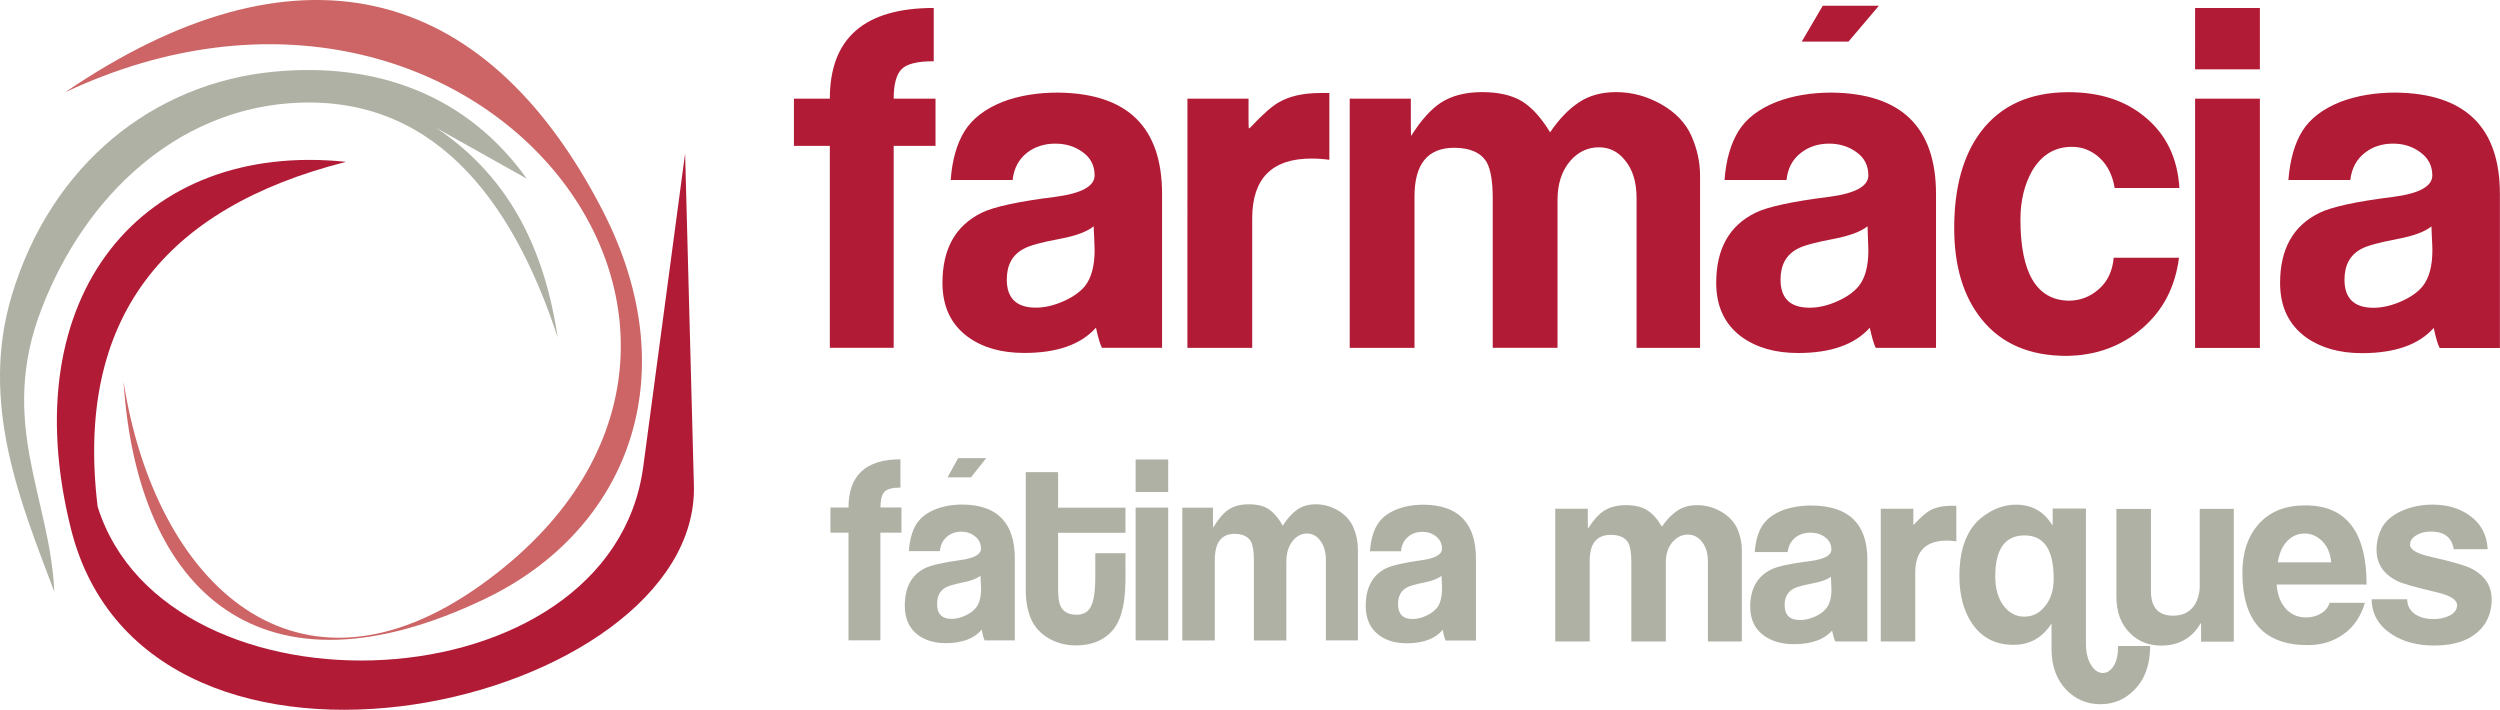
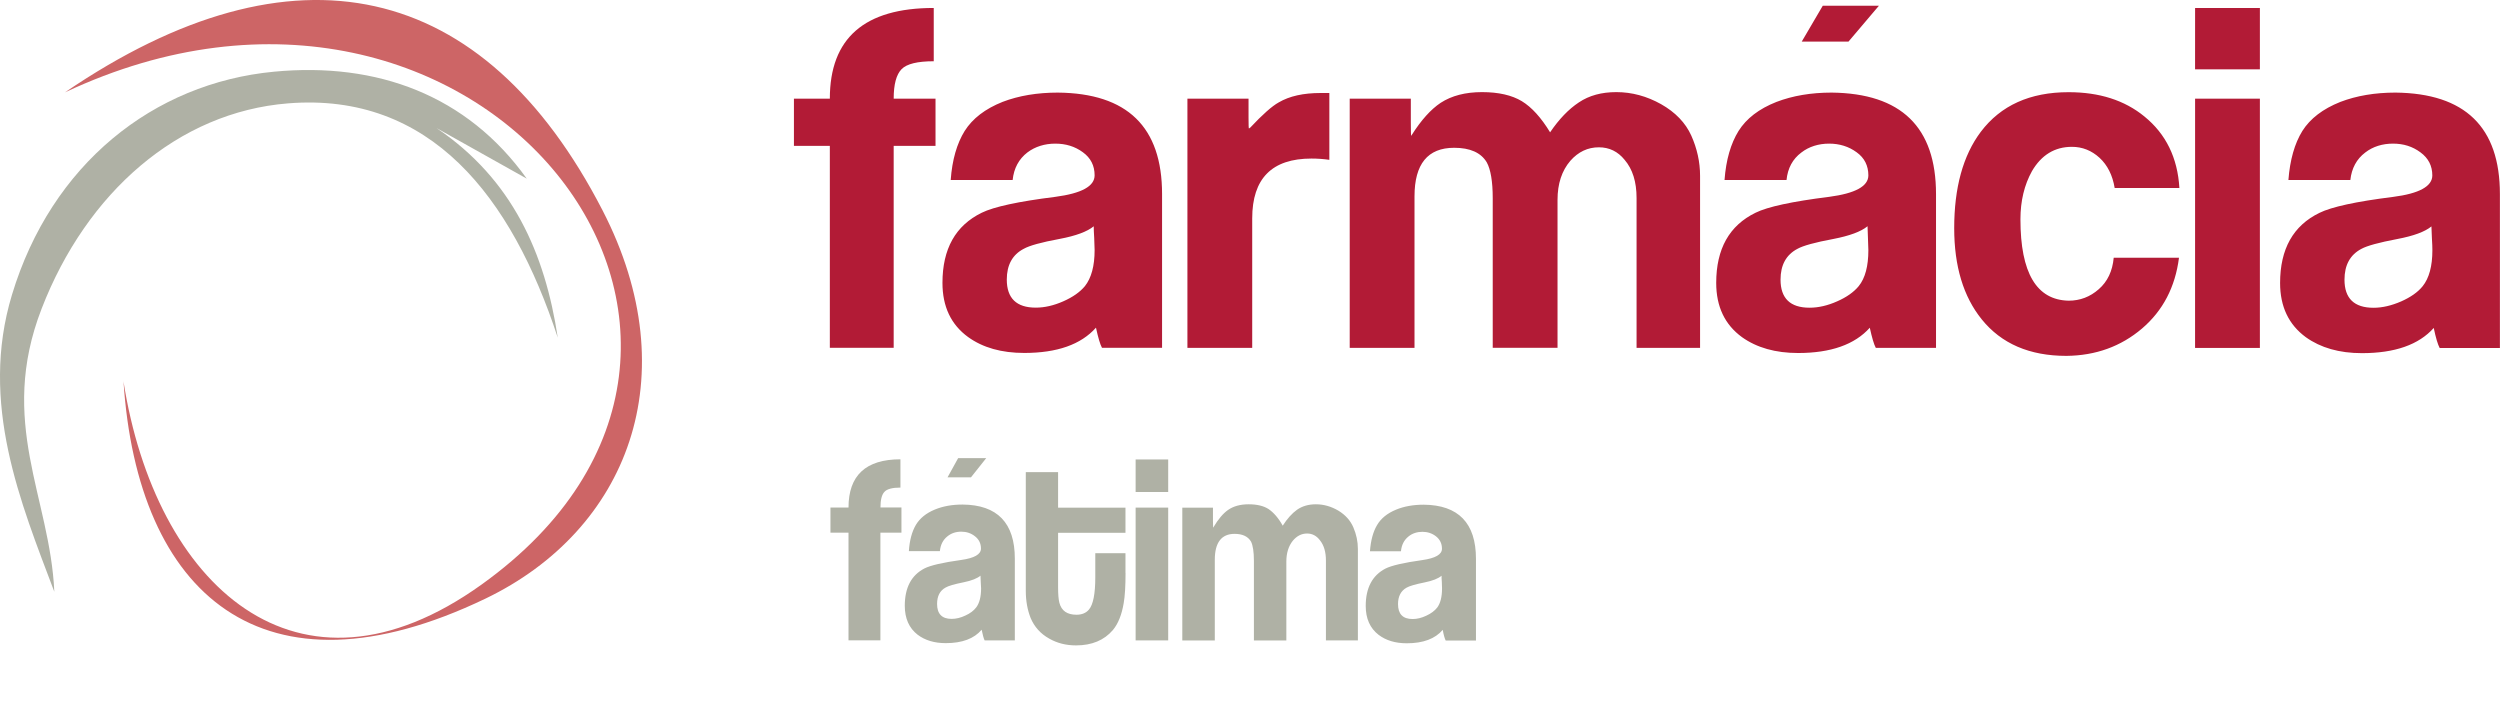
<svg xmlns="http://www.w3.org/2000/svg" id="Camada_1" viewBox="0 0 366.91 104.18">
  <defs>
    <style>.cls-1,.cls-2{fill:#b21b36;}.cls-3,.cls-4{fill:#afb1a5;}.cls-4,.cls-5,.cls-2{fill-rule:evenodd;}.cls-5{fill:#cd6566;}</style>
  </defs>
  <path class="cls-1" d="m137.3,21.41h-6.14v29.63h-9.37v-29.63h-5.27v-6.93h5.27c0-8.87,5.07-13.31,15.25-13.31v7.82c-2.38,0-3.96.38-4.72,1.16-.77.79-1.16,2.22-1.16,4.33h6.14v6.93Zm23.22,11.8c-.95.78-2.6,1.4-4.99,1.85-2.71.5-4.46.99-5.27,1.45-1.67.86-2.5,2.38-2.5,4.52,0,2.75,1.43,4.12,4.25,4.12,1.31,0,2.65-.31,4.05-.93,1.4-.62,2.45-1.36,3.17-2.23.94-1.19,1.42-2.95,1.42-5.29,0-.4-.03-1-.06-1.78-.05-.78-.07-1.35-.07-1.72m10.05,17.84h-8.84c-.27-.49-.56-1.48-.88-2.95-2.21,2.48-5.71,3.71-10.52,3.71-3.34,0-6.07-.77-8.24-2.33-2.52-1.83-3.77-4.48-3.77-7.95,0-5,1.92-8.42,5.77-10.3,1.77-.87,5.36-1.65,10.79-2.33,3.85-.51,5.77-1.55,5.77-3.16,0-1.42-.57-2.55-1.73-3.39-1.16-.85-2.5-1.26-4.04-1.26s-2.95.43-4.09,1.29c-1.25.96-1.99,2.31-2.17,4.05h-9.09c.21-2.97.92-5.38,2.05-7.2,1.16-1.83,3.01-3.25,5.57-4.27,2.38-.91,5.09-1.36,8.09-1.36,10.22.09,15.31,5.05,15.31,14.89v22.57Zm24.55-27.58c-.89-.13-1.78-.19-2.64-.19-5.8,0-8.7,2.92-8.7,8.78v19h-9.51V14.48h8.97v2.81c0,1.05.02,1.58.06,1.58.05-.05.1-.1.2-.15,1.79-1.91,3.19-3.15,4.17-3.69,1.58-.93,3.62-1.38,6.16-1.38h1.27v9.8Zm54.39,27.59h-9.32v-21.99c0-2.38-.58-4.23-1.76-5.61-.99-1.22-2.25-1.83-3.77-1.83-1.63,0-3.02.66-4.18,1.97-1.26,1.46-1.89,3.38-1.89,5.74v21.72h-9.51v-21.95c0-2.47-.3-4.23-.88-5.28-.85-1.42-2.45-2.13-4.78-2.13-3.88,0-5.82,2.38-5.82,7.13v22.23h-9.51s0-36.57,0-36.57h8.97v3.49c0,1.33.02,1.99.07,1.99,0-.05.02-.09.06-.14,1.39-2.2,2.81-3.77,4.25-4.73,1.62-1.05,3.64-1.57,6.07-1.57s4.38.45,5.84,1.33c1.46.89,2.84,2.42,4.15,4.57,1.31-1.93,2.71-3.39,4.22-4.39,1.52-1.02,3.34-1.51,5.5-1.51,2.29,0,4.48.6,6.57,1.77,2.1,1.19,3.58,2.73,4.43,4.61.85,1.9,1.29,3.87,1.29,5.92v25.22Zm24.57-17.84c-.95.78-2.62,1.4-5,1.86-2.7.5-4.45.99-5.26,1.44-1.67.87-2.5,2.38-2.5,4.53,0,2.74,1.42,4.12,4.25,4.12,1.31,0,2.66-.31,4.05-.93,1.4-.61,2.46-1.37,3.17-2.23.96-1.18,1.42-2.96,1.42-5.28,0-.41-.02-1.01-.06-1.78-.04-.78-.06-1.36-.06-1.73m10.05,17.84h-8.84c-.27-.5-.56-1.49-.88-2.95-2.21,2.47-5.72,3.71-10.52,3.71-3.32,0-6.07-.78-8.24-2.33-2.52-1.84-3.78-4.48-3.78-7.96,0-5,1.92-8.42,5.78-10.3,1.76-.87,5.35-1.65,10.79-2.33,3.84-.51,5.76-1.55,5.76-3.15,0-1.41-.56-2.56-1.72-3.39-1.16-.85-2.51-1.27-4.04-1.27s-2.95.43-4.08,1.31c-1.27.95-2,2.3-2.17,4.03h-9.1c.22-2.97.92-5.36,2.06-7.2,1.15-1.83,3-3.25,5.56-4.26,2.38-.91,5.08-1.37,8.1-1.37,10.21.11,15.32,5.06,15.32,14.9v22.57Zm-19.71-44.94h6.86l4.47-5.27h-8.24l-3.09,5.27Zm55.45,21.48h-9.52c-.31-1.88-1.06-3.36-2.22-4.43-1.17-1.07-2.52-1.61-4.06-1.61-2.51,0-4.47,1.19-5.86,3.57-1.12,2.02-1.69,4.37-1.69,7.07,0,7.86,2.36,11.85,7.08,11.94,1.67,0,3.14-.56,4.41-1.68,1.29-1.12,2.02-2.66,2.2-4.62h9.58c-.55,4.29-2.35,7.76-5.43,10.39-3.08,2.62-6.78,3.97-11.1,4.01-5.4,0-9.54-1.79-12.42-5.36-2.69-3.33-4.04-7.79-4.04-13.38,0-5.94,1.29-10.66,3.9-14.14,2.93-3.88,7.22-5.82,12.89-5.82,4.5,0,8.22,1.18,11.13,3.57,3.15,2.56,4.87,6.06,5.13,10.5m11.81,23.46h-9.51V14.48h9.51v36.57Zm0-40.88h-9.51V1.17h9.51v9Zm25.18,23.05c-.95.78-2.62,1.4-5.01,1.85-2.69.51-4.44.99-5.26,1.44-1.66.87-2.49,2.38-2.49,4.53,0,2.74,1.42,4.12,4.26,4.12,1.3,0,2.64-.32,4.05-.93,1.38-.61,2.45-1.35,3.16-2.23.95-1.18,1.43-2.95,1.43-5.28,0-.41-.02-1.01-.07-1.78-.04-.78-.07-1.36-.07-1.72m10.05,17.84h-8.84c-.27-.5-.57-1.49-.87-2.94-2.2,2.47-5.72,3.7-10.54,3.7-3.33,0-6.06-.79-8.23-2.34-2.51-1.84-3.78-4.48-3.78-7.96,0-4.98,1.92-8.42,5.78-10.29,1.76-.87,5.35-1.66,10.79-2.34,3.84-.49,5.77-1.55,5.77-3.15,0-1.41-.58-2.54-1.74-3.39-1.16-.86-2.48-1.28-4.03-1.28s-2.95.43-4.08,1.31c-1.26.95-1.99,2.31-2.18,4.03h-9.09c.23-2.96.91-5.36,2.05-7.2,1.15-1.82,3.01-3.24,5.57-4.26,2.38-.91,5.08-1.37,8.1-1.37,10.21.11,15.32,5.06,15.32,14.9v22.57Z" />
  <path class="cls-3" d="m132.29,78.18h-3.08v15.8h-4.68v-15.8h-2.65v-3.69h2.65c0-4.71,2.53-7.08,7.62-7.08v4.15c-1.18,0-1.98.21-2.35.63-.39.41-.58,1.18-.58,2.29h3.08v3.69Zm11.63,6.29c-.47.41-1.31.75-2.5.99-1.35.27-2.24.53-2.64.77-.84.46-1.25,1.26-1.25,2.41,0,1.45.71,2.19,2.13,2.19.65,0,1.33-.16,2.02-.49.71-.32,1.23-.72,1.59-1.19.48-.63.72-1.57.72-2.8,0-.23-.02-.53-.05-.95-.02-.42-.04-.72-.04-.91m5.04,9.5h-4.43c-.14-.27-.28-.8-.44-1.57-1.1,1.31-2.86,1.97-5.27,1.97-1.67,0-3.05-.42-4.13-1.24-1.25-.97-1.88-2.39-1.88-4.24,0-2.65.95-4.48,2.88-5.48.88-.45,2.67-.87,5.41-1.25,1.92-.27,2.89-.82,2.89-1.67,0-.75-.3-1.36-.89-1.81-.57-.45-1.24-.67-2-.67-.8,0-1.48.23-2.05.7-.63.51-1,1.22-1.09,2.16h-4.55c.1-1.59.45-2.86,1.02-3.84.58-.98,1.51-1.74,2.8-2.27,1.19-.49,2.54-.73,4.06-.73,5.11.04,7.67,2.7,7.67,7.94v12.01Zm-9.87-23.94h3.44l2.23-2.81h-4.12l-1.55,2.81Zm26.12,14.04c0,1.92-.09,3.4-.27,4.42-.28,1.68-.8,3.01-1.58,3.95-1.29,1.51-3.1,2.26-5.41,2.26-1.46,0-2.75-.32-3.93-.99-1.3-.72-2.2-1.75-2.74-3.03-.47-1.19-.71-2.52-.71-3.98v-17.43h4.74v5.22h9.89v3.69h-9.89v8.01c0,.99.06,1.76.19,2.26.31,1.18,1.15,1.75,2.51,1.75.78,0,1.4-.25,1.83-.76.62-.73.93-2.31.93-4.72v-3.55h4.43v2.9Zm6.26,9.9h-4.78v-19.49h4.78v19.49Zm0-21.78h-4.78v-4.78h4.78v4.78Zm27.82,21.78h-4.67v-11.71c0-1.27-.29-2.26-.88-2.99-.49-.65-1.12-.99-1.88-.99-.83,0-1.51.36-2.1,1.06-.63.79-.95,1.8-.95,3.07v11.57h-4.76v-11.69c0-1.33-.15-2.27-.42-2.82-.45-.76-1.25-1.14-2.42-1.14-1.92,0-2.9,1.28-2.9,3.8v11.85h-4.77v-19.49h4.5v1.87c0,.71.02,1.06.02,1.06,0-.02.02-.04.06-.08.69-1.16,1.4-2,2.12-2.51.81-.57,1.83-.84,3.04-.84s2.19.23,2.92.7c.72.49,1.44,1.29,2.08,2.44.65-1.02,1.36-1.81,2.1-2.34.76-.53,1.68-.8,2.76-.8,1.15,0,2.24.31,3.3.93,1.05.64,1.78,1.46,2.21,2.47.43,1,.66,2.06.66,3.15v13.44Zm12.31-9.5c-.48.41-1.31.75-2.51.99-1.35.27-2.23.53-2.64.77-.82.46-1.25,1.26-1.25,2.41,0,1.45.7,2.19,2.14,2.19.65,0,1.32-.16,2.01-.49.7-.32,1.23-.72,1.6-1.19.47-.63.71-1.57.71-2.8,0-.23-.02-.53-.03-.95-.04-.42-.04-.72-.04-.91m5.03,9.5h-4.42c-.14-.27-.3-.8-.44-1.57-1.11,1.31-2.87,1.97-5.28,1.97-1.68,0-3.05-.42-4.13-1.24-1.26-.97-1.89-2.39-1.89-4.24,0-2.65.97-4.48,2.89-5.48.89-.45,2.69-.87,5.41-1.25,1.92-.27,2.89-.82,2.89-1.67,0-.75-.3-1.36-.87-1.81-.57-.45-1.25-.67-2.01-.67s-1.49.23-2.05.7c-.63.51-1,1.22-1.09,2.16h-4.55c.12-1.59.46-2.86,1.04-3.84.57-.98,1.5-1.74,2.79-2.27,1.18-.49,2.55-.73,4.05-.73,5.1.04,7.68,2.7,7.68,7.94v12.01Z" />
-   <path class="cls-3" d="m255.63,94.14h-4.97v-11.71c0-1.26-.31-2.26-.93-2.98-.53-.66-1.21-.99-2.02-.99s-1.59.35-2.22,1.06c-.67.77-1.01,1.78-1.01,3.06v11.56h-5.06v-11.69c0-1.31-.16-2.26-.47-2.82-.45-.75-1.3-1.13-2.55-1.13-2.06,0-3.09,1.27-3.09,3.79v11.85h-5.06v-19.48h4.78v1.86c0,.71.02,1.06.02,1.06.03-.02.04-.05.06-.07.74-1.17,1.49-2,2.26-2.52.86-.56,1.94-.85,3.23-.85s2.34.23,3.11.72c.78.47,1.52,1.28,2.2,2.43.7-1.03,1.46-1.8,2.26-2.34.8-.54,1.78-.81,2.92-.81,1.23,0,2.39.31,3.5.95,1.11.64,1.9,1.46,2.37,2.47.44,1,.68,2.05.68,3.14v13.44Zm13.09-9.51c-.52.42-1.4.75-2.65.98-1.45.28-2.39.53-2.82.78-.89.46-1.33,1.27-1.33,2.41,0,1.47.76,2.2,2.27,2.2.69,0,1.4-.17,2.16-.49.74-.34,1.3-.74,1.67-1.2.51-.63.77-1.56.77-2.81,0-.21-.02-.54-.04-.95-.03-.42-.04-.73-.04-.92m5.36,9.51h-4.72c-.14-.27-.3-.8-.47-1.58-1.18,1.32-3.05,1.98-5.61,1.98-1.76,0-3.22-.42-4.38-1.25-1.35-.96-2.02-2.39-2.02-4.24,0-2.64,1.04-4.47,3.08-5.47.95-.47,2.86-.88,5.76-1.24,2.05-.27,3.07-.84,3.07-1.68,0-.76-.31-1.37-.93-1.82-.61-.45-1.33-.67-2.14-.67s-1.57.23-2.19.7c-.65.52-1.05,1.23-1.15,2.15h-4.84c.12-1.58.48-2.86,1.09-3.84.62-.98,1.61-1.73,2.96-2.27,1.28-.48,2.71-.72,4.31-.72,5.44.05,8.17,2.69,8.17,7.93v12.02Zm13.07-14.69c-.48-.06-.95-.11-1.41-.11-3.08,0-4.64,1.56-4.64,4.68v10.12h-5.06v-19.48h4.78v1.5c0,.57,0,.85,0,.85.05-.02.08-.04.13-.07.96-1.04,1.71-1.68,2.22-1.97.84-.5,1.94-.74,3.28-.74h.68v5.24Zm28.42,15.38c0,2.71-.76,4.84-2.3,6.4-1.36,1.41-3.02,2.12-4.99,2.12s-3.59-.68-4.96-2.05c-1.48-1.52-2.22-3.53-2.22-6.07v-3.66h-.04c-1.35,2.06-3.19,3.07-5.54,3.07h-.08c-2.62-.02-4.62-1.08-6.03-3.18-1.23-1.83-1.83-4.13-1.83-6.91,0-2.26.34-4.17,1.07-5.73.65-1.45,1.66-2.62,3.05-3.47,1.31-.85,2.71-1.28,4.2-1.28,2.32,0,4.1,1.01,5.29,2.99,0,0,.02.01.04.05.02-.06.04-.37.04-.93v-1.54h4.88v19.81c0,1.32.26,2.39.8,3.22.47.74,1.04,1.1,1.7,1.1.62,0,1.13-.35,1.57-1.03.43-.68.65-1.66.65-2.93h4.7Zm-14.16-9.97c0-4.19-1.41-6.28-4.27-6.28s-4.3,2.01-4.3,5.99c0,1.87.44,3.38,1.33,4.46.79.98,1.76,1.47,2.94,1.47s2.14-.47,2.95-1.43c.92-1.05,1.36-2.45,1.36-4.2m26.43,9.29v-19.48h-5v11.26c0,1.3-.34,2.36-1.01,3.19-.68.82-1.65,1.23-2.91,1.23-2.16,0-3.24-1.21-3.24-3.61v-12.06h-5.07v12.83c0,2.33.68,4.14,2.05,5.45,1.21,1.19,2.71,1.78,4.5,1.78,2.6,0,4.54-1.08,5.82-3.28,0,0,.04-.02.04-.05.02,0,.02.34.02,1.03v1.72h4.8Zm14.3-11.62c-.12-1.31-.56-2.35-1.31-3.11-.76-.75-1.63-1.13-2.61-1.13s-1.78.36-2.48,1.05c-.76.76-1.24,1.82-1.43,3.18h7.83Zm5.18,3.25h-13.19c.12,1.62.63,2.85,1.51,3.73.76.72,1.69,1.1,2.79,1.1.83,0,1.57-.2,2.2-.58.66-.4,1.07-.91,1.27-1.57h5.18c-.57,1.97-1.6,3.5-3.1,4.58-1.48,1.08-3.25,1.63-5.29,1.63-6.4,0-9.59-3.54-9.59-10.63,0-3,.82-5.39,2.44-7.19,1.61-1.78,3.87-2.69,6.8-2.69,5.99,0,8.99,3.88,8.99,11.62m18.36,2.16c0,1.38-.34,2.59-1,3.61-1.45,2.12-3.93,3.18-7.49,3.18-2.42,0-4.49-.55-6.21-1.67-1.92-1.27-2.9-2.98-2.92-5.12h5.22c0,.95.41,1.69,1.21,2.23.73.45,1.61.68,2.66.68.93,0,1.75-.19,2.44-.56.67-.38,1.01-.86,1.01-1.48,0-.8-1.01-1.44-3.04-1.91-3.02-.7-4.94-1.25-5.72-1.63-2.04-1-3.06-2.54-3.06-4.6,0-1.23.3-2.34.85-3.34.59-.99,1.55-1.79,2.92-2.39,1.37-.59,2.85-.89,4.42-.89,2.17,0,3.97.53,5.43,1.57,1.68,1.17,2.58,2.83,2.69,4.97h-4.99c-.26-1.72-1.38-2.59-3.38-2.59-.82,0-1.52.19-2.11.56-.61.35-.91.81-.91,1.37,0,.75,1.04,1.33,3.09,1.79,3.01.68,4.92,1.24,5.78,1.65,2.07,1.02,3.1,2.54,3.1,4.57" />
  <path class="cls-4" d="m7.96,86.82C3.05,73.8-3.07,59.19,1.76,43.25,7.54,24.13,22.49,12.2,40.23,10.52c15.11-1.44,28.33,3.46,37.08,15.7l-13.24-7.42c11.15,7.53,15.92,18.39,17.79,30.76-6.78-20.72-18.71-36.06-39.58-34.39-16.15,1.29-29.58,13.09-36.17,30.13-6.47,16.71,1.24,27.68,1.86,41.52" />
  <path class="cls-5" d="m18.12,55.9c2.03,31.33,20.45,47.66,53.14,31.95,20.81-10.01,29.76-32.58,17.17-56.98C70.98-2.97,43.16-9.37,9.53,13.56c60.66-28.55,111.33,36.25,61.15,72.23-27.08,19.42-47.91.04-52.57-29.9" />
-   <path class="cls-2" d="m50.8,23.75c-26.71,6.77-39.81,22.98-36.47,50.61,10.1,32.22,75.32,29.7,80.08-5.89l6.14-45.95,1.29,48.71c.85,32.25-80.19,51.43-91.43,6.37C1.84,43.31,20.88,20.65,50.8,23.75" />
</svg>